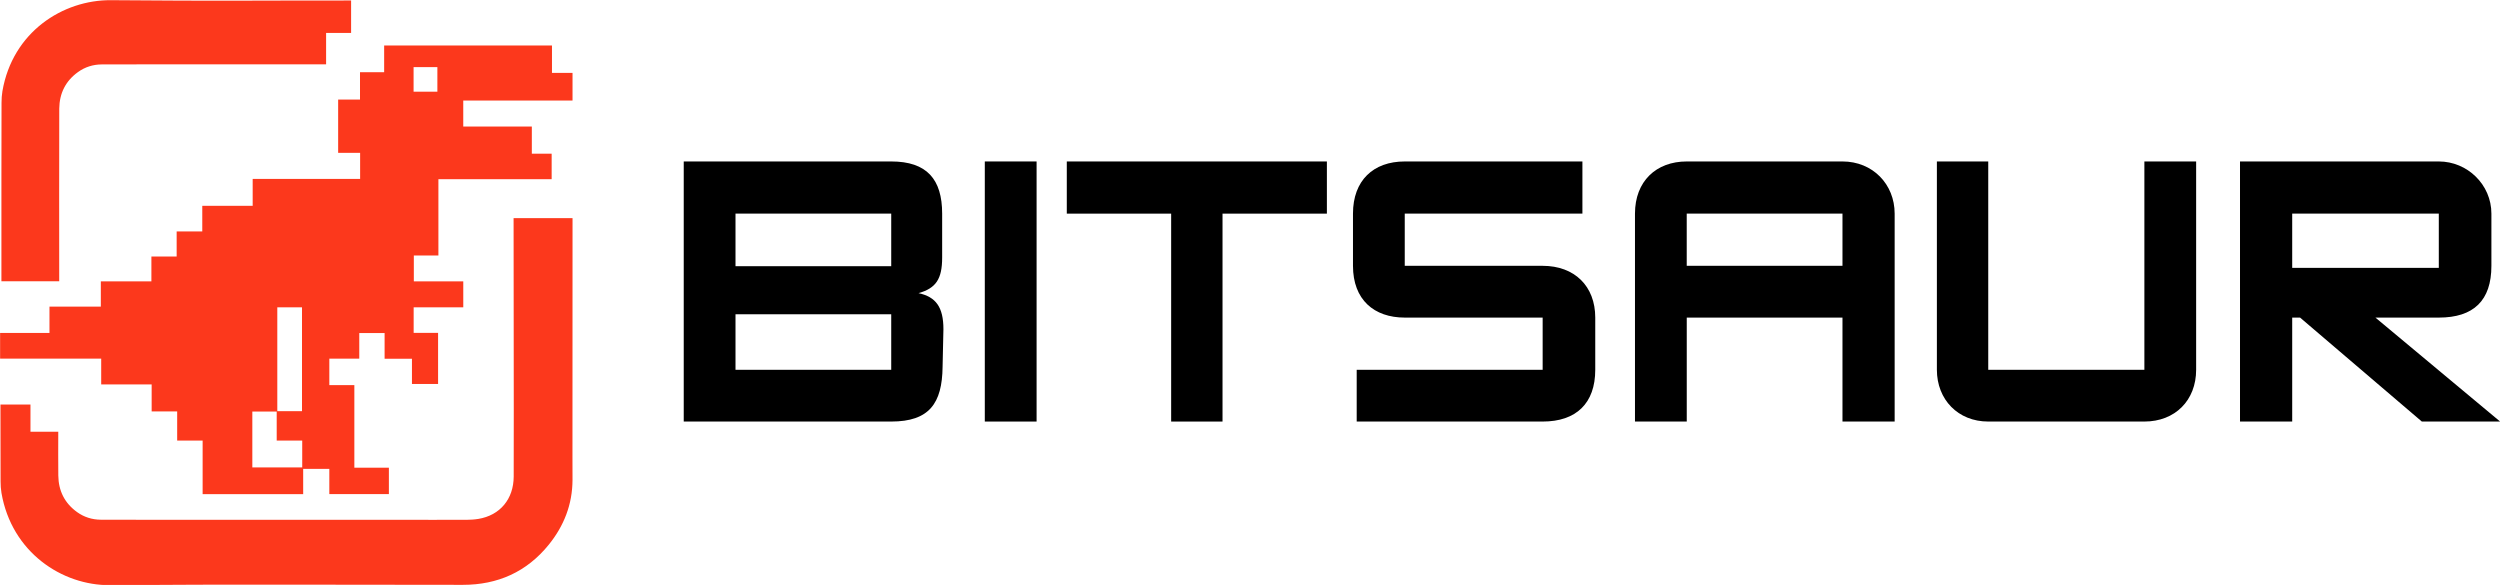
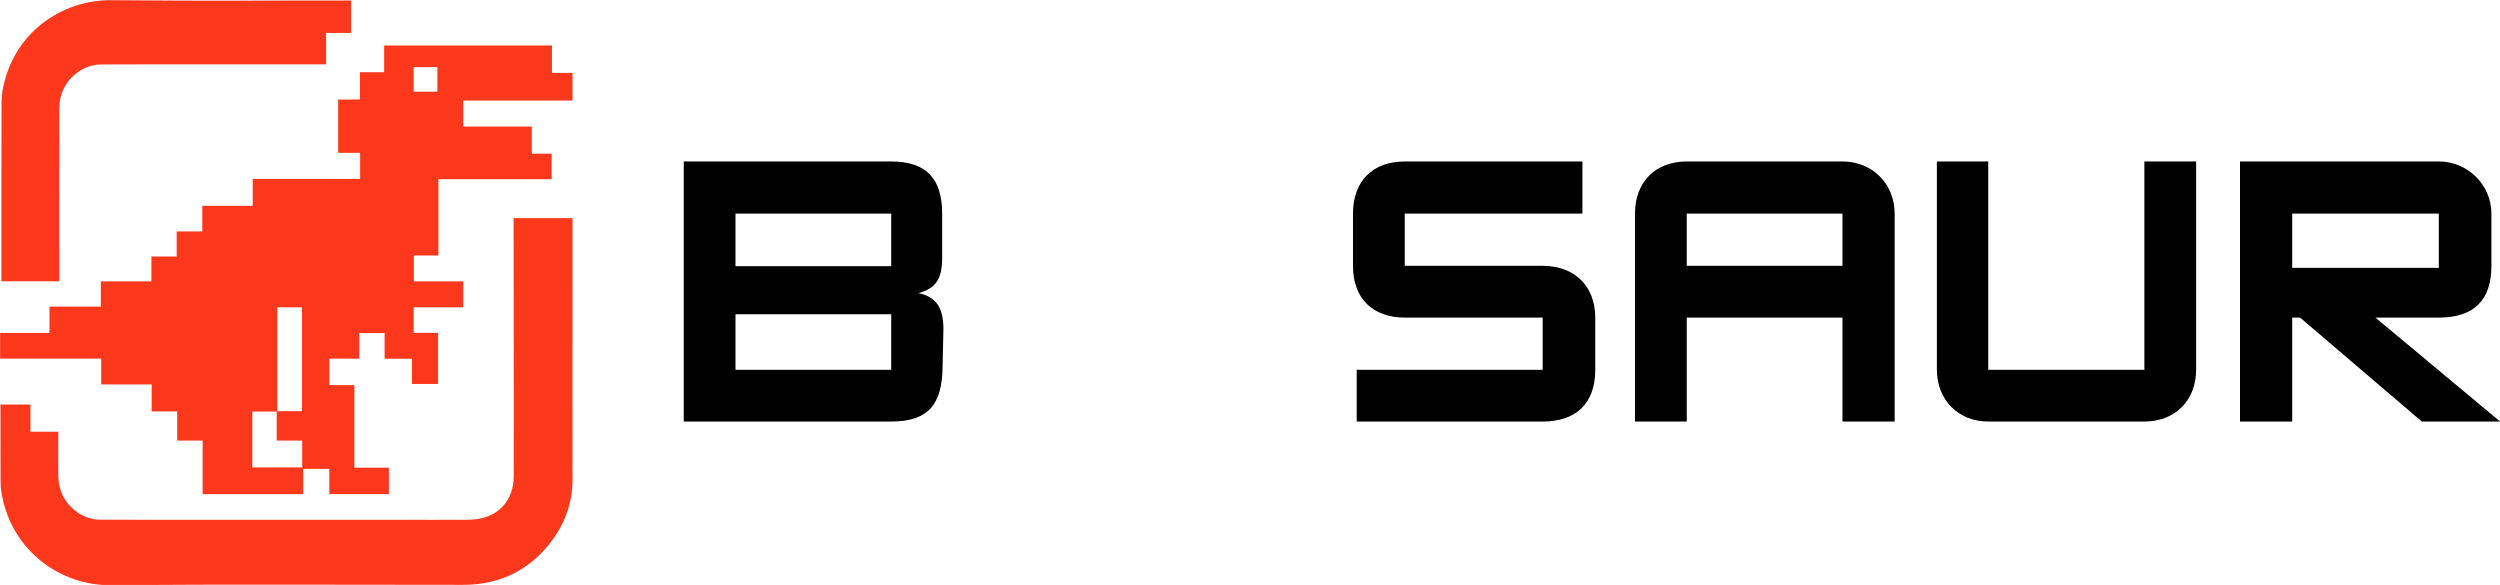
<svg xmlns="http://www.w3.org/2000/svg" width="100%" height="100%" viewBox="0 0 4167 975" version="1.1" xml:space="preserve" style="fill-rule:evenodd;clip-rule:evenodd;stroke-linejoin:round;stroke-miterlimit:2;">
  <g transform="matrix(1,0,0,1,-2083.33,-3678.61)">
    <g transform="matrix(4.167,0,0,4.167,0,0)">
      <g transform="matrix(1,0,0,1,0,-1.206)">
        <path d="M856.45,990.493L794.16,990.493L794.16,969.453L856.45,969.453L856.45,990.493ZM856.45,1031.91L794.16,1031.91L794.16,1009.71L856.45,1009.71L856.45,1031.91ZM867.379,1001.26C874.345,999.278 876.822,995.629 876.822,987.015L876.822,969.453C876.822,955.702 870.695,948.585 856.45,948.585L773.453,948.585L773.453,1052.62L856.45,1052.62C871.686,1052.62 876.822,1045.33 876.994,1030.75L877.328,1015.68C877.328,1006.89 874.345,1002.76 867.379,1001.26" style="fill-rule:nonzero;" />
      </g>
    </g>
    <g transform="matrix(4.167,0,0,4.167,0,0)">
      <g transform="matrix(1,0,0,1,0,-1.207)">
-         <rect x="893.879" y="948.585" width="20.716" height="104.037" />
-       </g>
+         </g>
    </g>
    <g transform="matrix(4.167,0,0,4.167,0,0)">
      <g transform="matrix(1,0,0,1,926.677,1030.55)">
-         <path d="M0,-62.301L41.746,-62.301L41.746,20.868L62.29,20.868L62.29,-62.301L104.036,-62.301L104.036,-83.169L0,-83.169L0,-62.301Z" style="fill-rule:nonzero;" />
-       </g>
+         </g>
    </g>
    <g transform="matrix(4.167,0,0,4.167,0,0)">
      <g transform="matrix(1,0,0,1,1117.02,1009.67)">
        <path d="M0,-20.544L-55.163,-20.544L-55.163,-41.422L15.904,-41.422L15.904,-62.29L-55.163,-62.29C-67.75,-62.29 -75.869,-54.667 -75.869,-41.422L-75.869,-20.544C-75.869,-6.966 -67.427,0.162 -55.163,0.162L0,0.162L0,21.04L-74.383,21.04L-74.383,41.746L0,41.746C13.417,41.746 21.04,34.457 21.04,21.04L21.04,0.162C21.04,-12.425 12.76,-20.544 0,-20.544" style="fill-rule:nonzero;" />
      </g>
    </g>
    <g transform="matrix(4.167,0,0,4.167,0,0)">
      <g transform="matrix(1,0,0,1,0,-1.206)">
        <path d="M1236.95,990.331L1174.65,990.331L1174.65,969.453L1236.95,969.453L1236.95,990.331ZM1236.95,948.585L1174.66,948.585C1162.4,948.585 1153.95,956.532 1153.95,969.453L1153.95,1052.62L1174.66,1052.62L1174.66,1011.04L1236.95,1011.04L1236.95,1052.62L1257.82,1052.62L1257.82,969.453C1257.82,957.694 1249.04,948.585 1236.95,948.585" style="fill-rule:nonzero;" />
      </g>
    </g>
    <g transform="matrix(4.167,0,0,4.167,0,0)">
      <g transform="matrix(1,0,0,1,1357.71,968.085)">
        <path d="M0,62.624L-62.452,62.624L-62.452,-20.706L-82.997,-20.706L-82.997,62.624C-82.997,74.544 -74.544,83.33 -62.452,83.33L0,83.33C12.264,83.33 20.706,74.878 20.706,62.624L20.706,-20.706L0,-20.706L0,62.624Z" style="fill-rule:nonzero;" />
      </g>
    </g>
    <g transform="matrix(4.167,0,0,4.167,0,0)">
      <g transform="matrix(1,0,0,1,0,-1.206)">
        <path d="M1416.84,969.453L1475.48,969.453L1475.48,991.16L1416.84,991.16L1416.84,969.453ZM1450.13,1011.04L1475.48,1011.04C1489.4,1011.04 1496.52,1004.24 1496.52,990.331L1496.52,969.453C1496.52,957.856 1486.92,948.585 1475.48,948.585L1395.96,948.585L1395.96,1052.62L1416.84,1052.62L1416.84,1011.04L1419.99,1011.04L1468.69,1052.62L1500,1052.62L1450.13,1011.04Z" style="fill-rule:nonzero;" />
      </g>
    </g>
    <g transform="matrix(4.167,0,0,4.167,0,0)">
      <g transform="matrix(1,0,0,1,0,-18.556)">
        <path d="M674.91,938.028L665.39,938.028L665.39,928.198L674.91,928.198L674.91,938.028ZM620.85,1088.32L600.89,1088.32L600.89,1065.97L610.64,1065.97L610.64,1077.58L620.85,1077.58L620.85,1088.32ZM610.88,1024.28L620.76,1024.28L620.76,1065.82L610.88,1065.82L610.88,1024.28ZM728.97,941.568L728.97,930.508L720.75,930.508L720.75,919.548L653.62,919.548L653.62,930.238L643.96,930.238L643.96,941.178L635.22,941.178L635.22,962.488L644.01,962.488L644.01,972.918L601.03,972.918L601.03,983.678L580.87,983.678L580.87,993.928L570.62,993.928L570.62,1003.96L560.52,1003.96L560.52,1013.9L540.29,1013.9L540.29,1024L519.75,1024L519.75,1034.53L500,1034.53L500,1044.8L540.44,1044.8L540.44,1055.12L560.62,1055.12L560.62,1065.92L570.83,1065.92L570.83,1077.58L581.01,1077.58L581.01,1099.01L621.23,1099.01L621.23,1088.9L631.69,1088.9L631.69,1098.99L655.51,1098.99L655.51,1088.43L641.7,1088.43L641.7,1055.4L631.69,1055.4L631.69,1044.81L643.67,1044.81L643.67,1034.57L653.8,1034.57L653.8,1044.85L664.74,1044.85L664.74,1054.94L675.19,1054.94L675.19,1034.5L665.42,1034.5L665.42,1024.28L685.27,1024.28L685.27,1013.9L665.49,1013.9L665.49,1003.55L675.32,1003.55L675.32,973.028L720.62,973.028L720.62,962.828L712.69,962.828L712.69,951.968L685.26,951.968L685.26,941.568L728.97,941.568Z" style="fill:rgb(252,56,28);fill-rule:nonzero;" />
      </g>
    </g>
    <g transform="matrix(4.167,0,0,4.167,0,0)">
      <g transform="matrix(1,0,0,1,728.975,1117.01)">
        <path d="M0,-146.95L-23.581,-146.95C-23.581,-146.339 -23.581,-145.87 -23.58,-145.401C-23.555,-120.271 -23.525,-95.141 -23.507,-70.011C-23.501,-61.194 -23.499,-52.377 -23.538,-43.561C-23.578,-34.639 -28.95,-28.073 -37.717,-26.642C-40.913,-26.12 -44.236,-26.321 -47.502,-26.295C-50.873,-26.269 -54.25,-26.269 -57.669,-26.273L-57.669,-26.294L-166.059,-26.294C-173.609,-26.302 -181.158,-26.281 -188.708,-26.33C-192.167,-26.353 -195.369,-27.352 -198.191,-29.38C-203.175,-32.962 -205.617,-37.906 -205.694,-43.992C-205.767,-49.74 -205.71,-55.491 -205.71,-61.533L-216.829,-61.533L-216.829,-72.395L-228.829,-72.395L-228.829,-70.929C-228.819,-61.162 -228.823,-51.395 -228.783,-41.628C-228.777,-40.102 -228.69,-38.556 -228.433,-37.055C-224.374,-13.364 -204.276,0 -184.959,-0.154C-137.923,-0.53 -90.881,-0.273 -43.841,-0.277C-29.911,-0.278 -18.324,-5.458 -9.528,-16.311C-3.445,-23.816 -0.049,-32.443 -0.01,-42.231C0.002,-45.292 -0.031,-48.355 -0.03,-51.417C-0.022,-82.407 -0.01,-113.397 0,-144.387L0,-146.95" style="fill:rgb(252,56,28);fill-rule:nonzero;" />
      </g>
    </g>
    <g transform="matrix(4.167,0,0,4.167,0,0)">
      <g transform="matrix(1,0,0,-1,729.355,882.235)">
        <path d="M-88.955,-13.725L-98.955,-13.725L-98.955,-26.294L-166.059,-26.294C-173.609,-26.302 -181.158,-26.281 -188.708,-26.33C-192.167,-26.353 -195.369,-27.352 -198.191,-29.38C-203.175,-32.962 -205.617,-37.906 -205.694,-43.992C-205.767,-49.74 -205.71,-107.023 -205.71,-113.065L-228.829,-113.065L-228.829,-70.929C-228.819,-61.162 -228.823,-51.395 -228.783,-41.628C-228.777,-40.102 -228.69,-38.556 -228.433,-37.055C-224.374,-13.364 -204.276,-0.48 -184.959,-0.634C-137.923,-1.01 -135.995,-0.753 -88.955,-0.757" style="fill:rgb(252,56,28);fill-rule:nonzero;" />
      </g>
    </g>
  </g>
</svg>